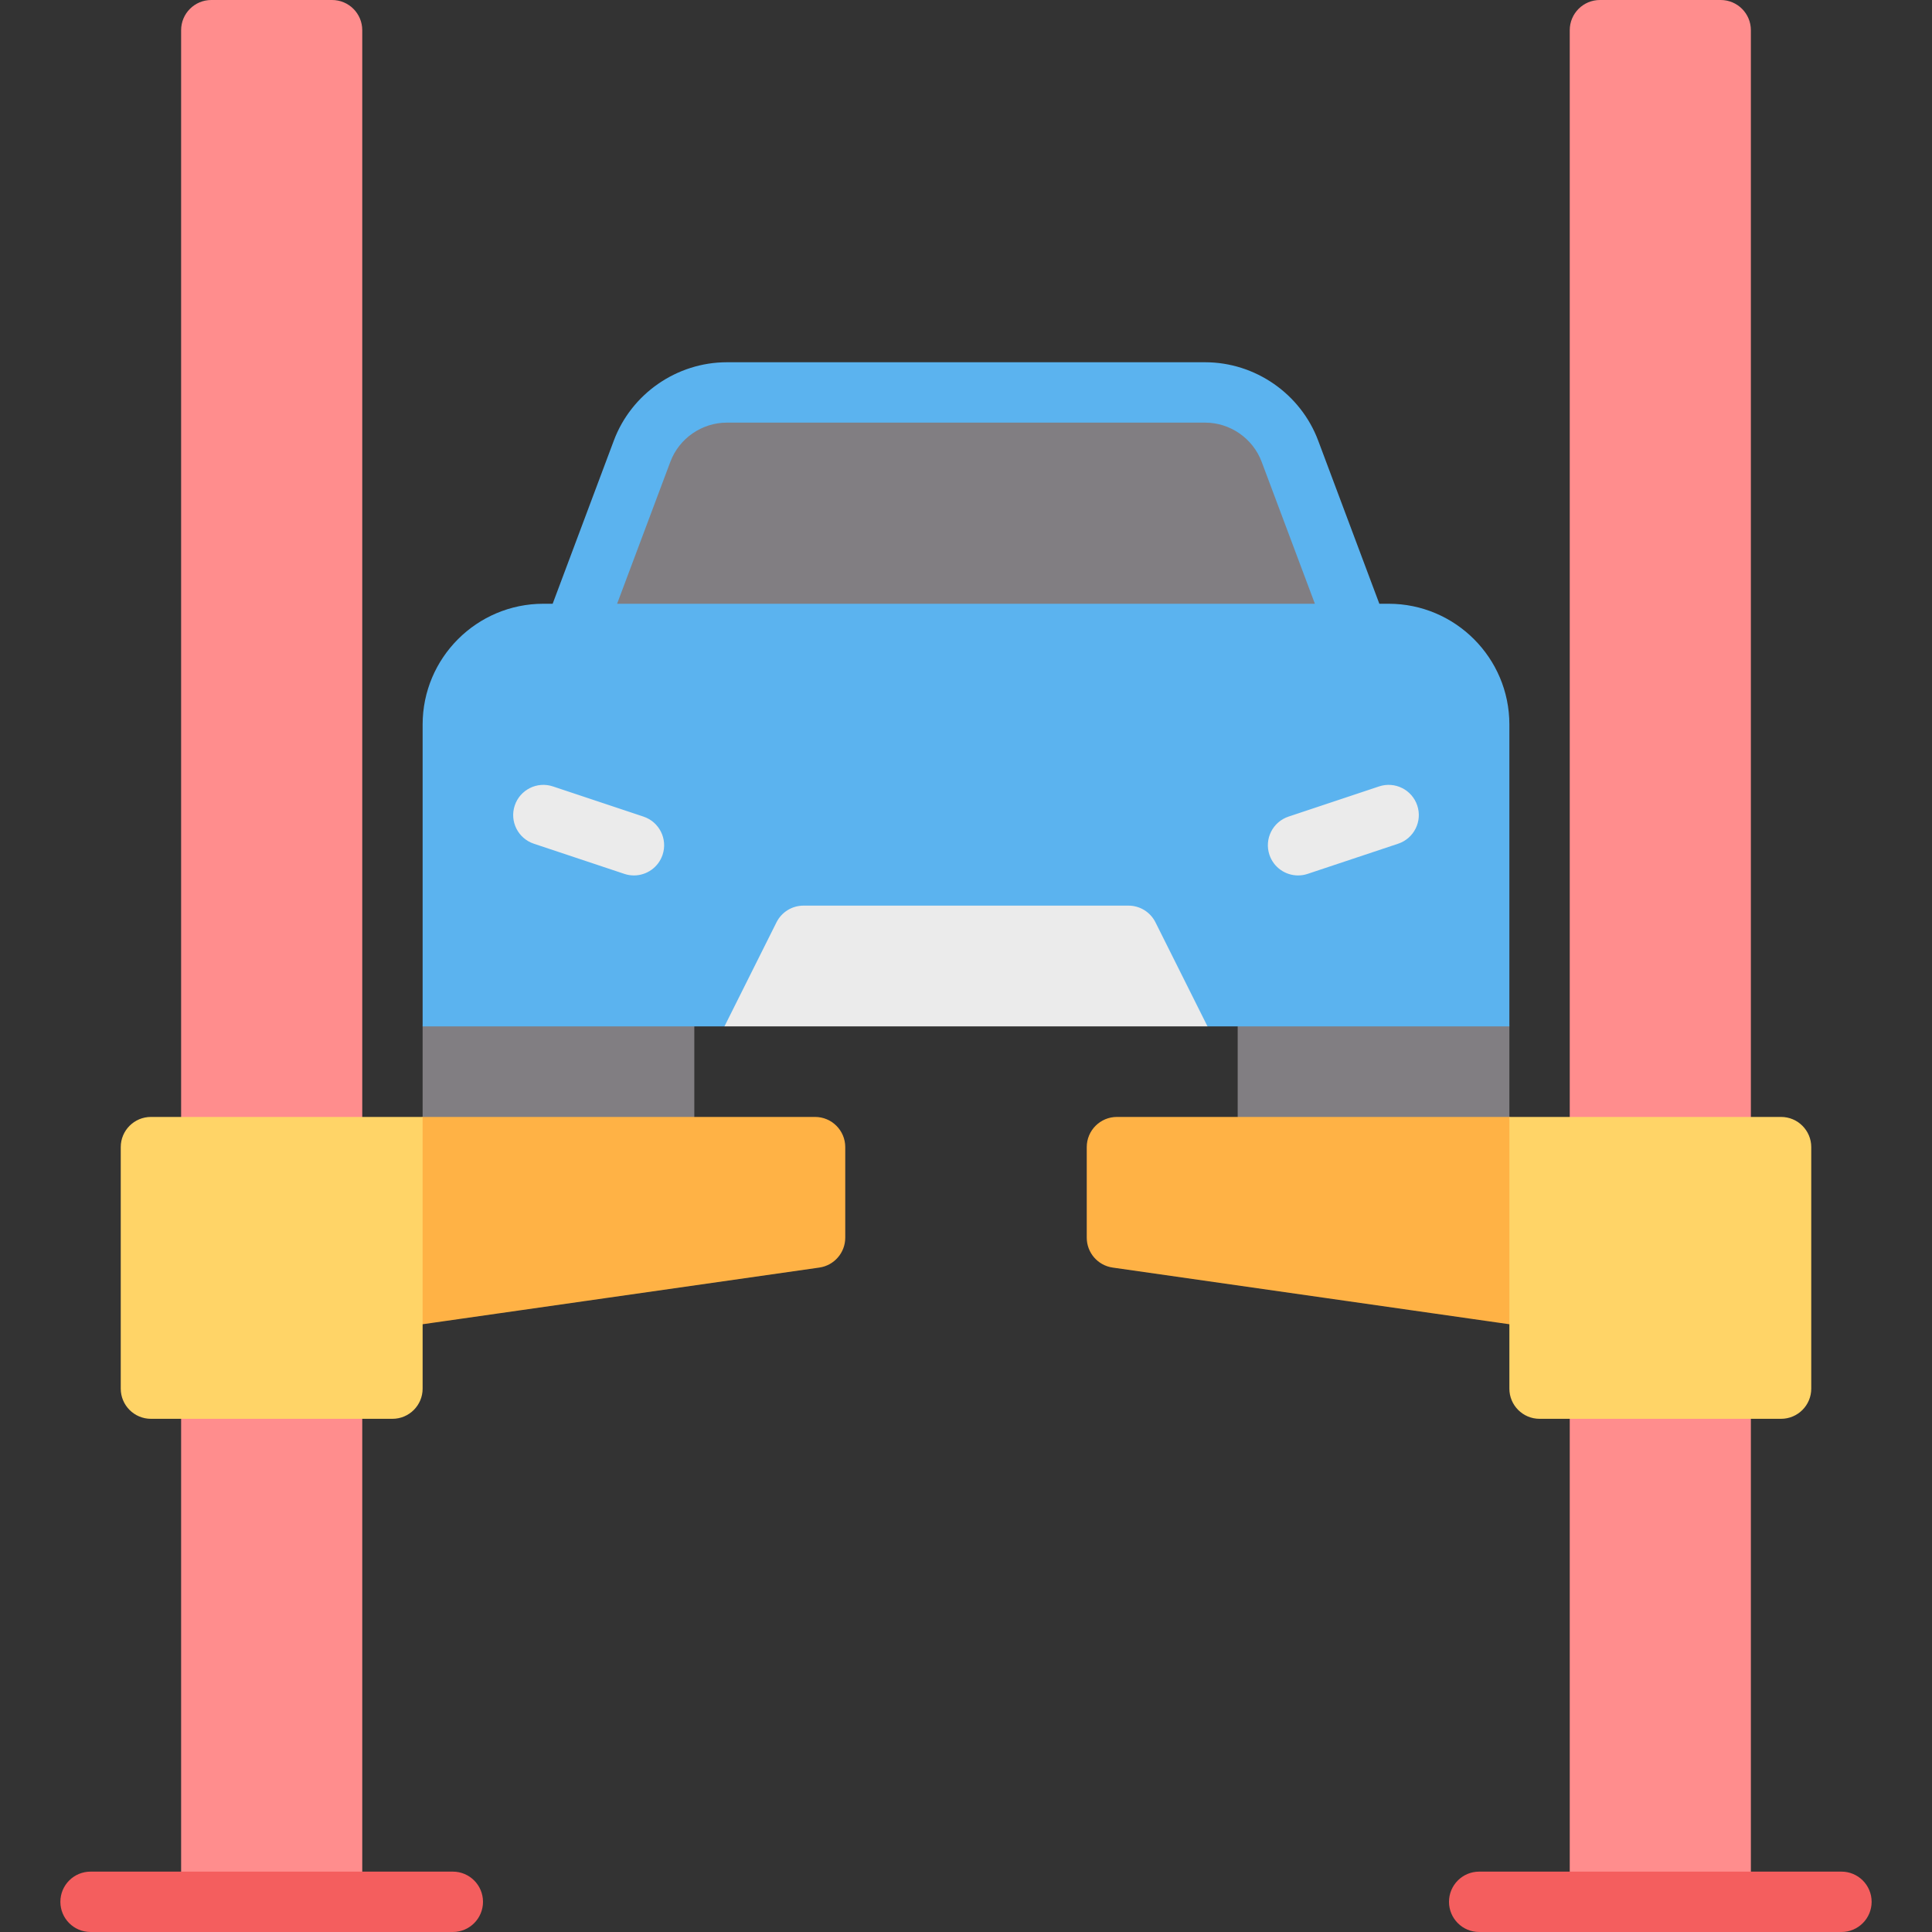
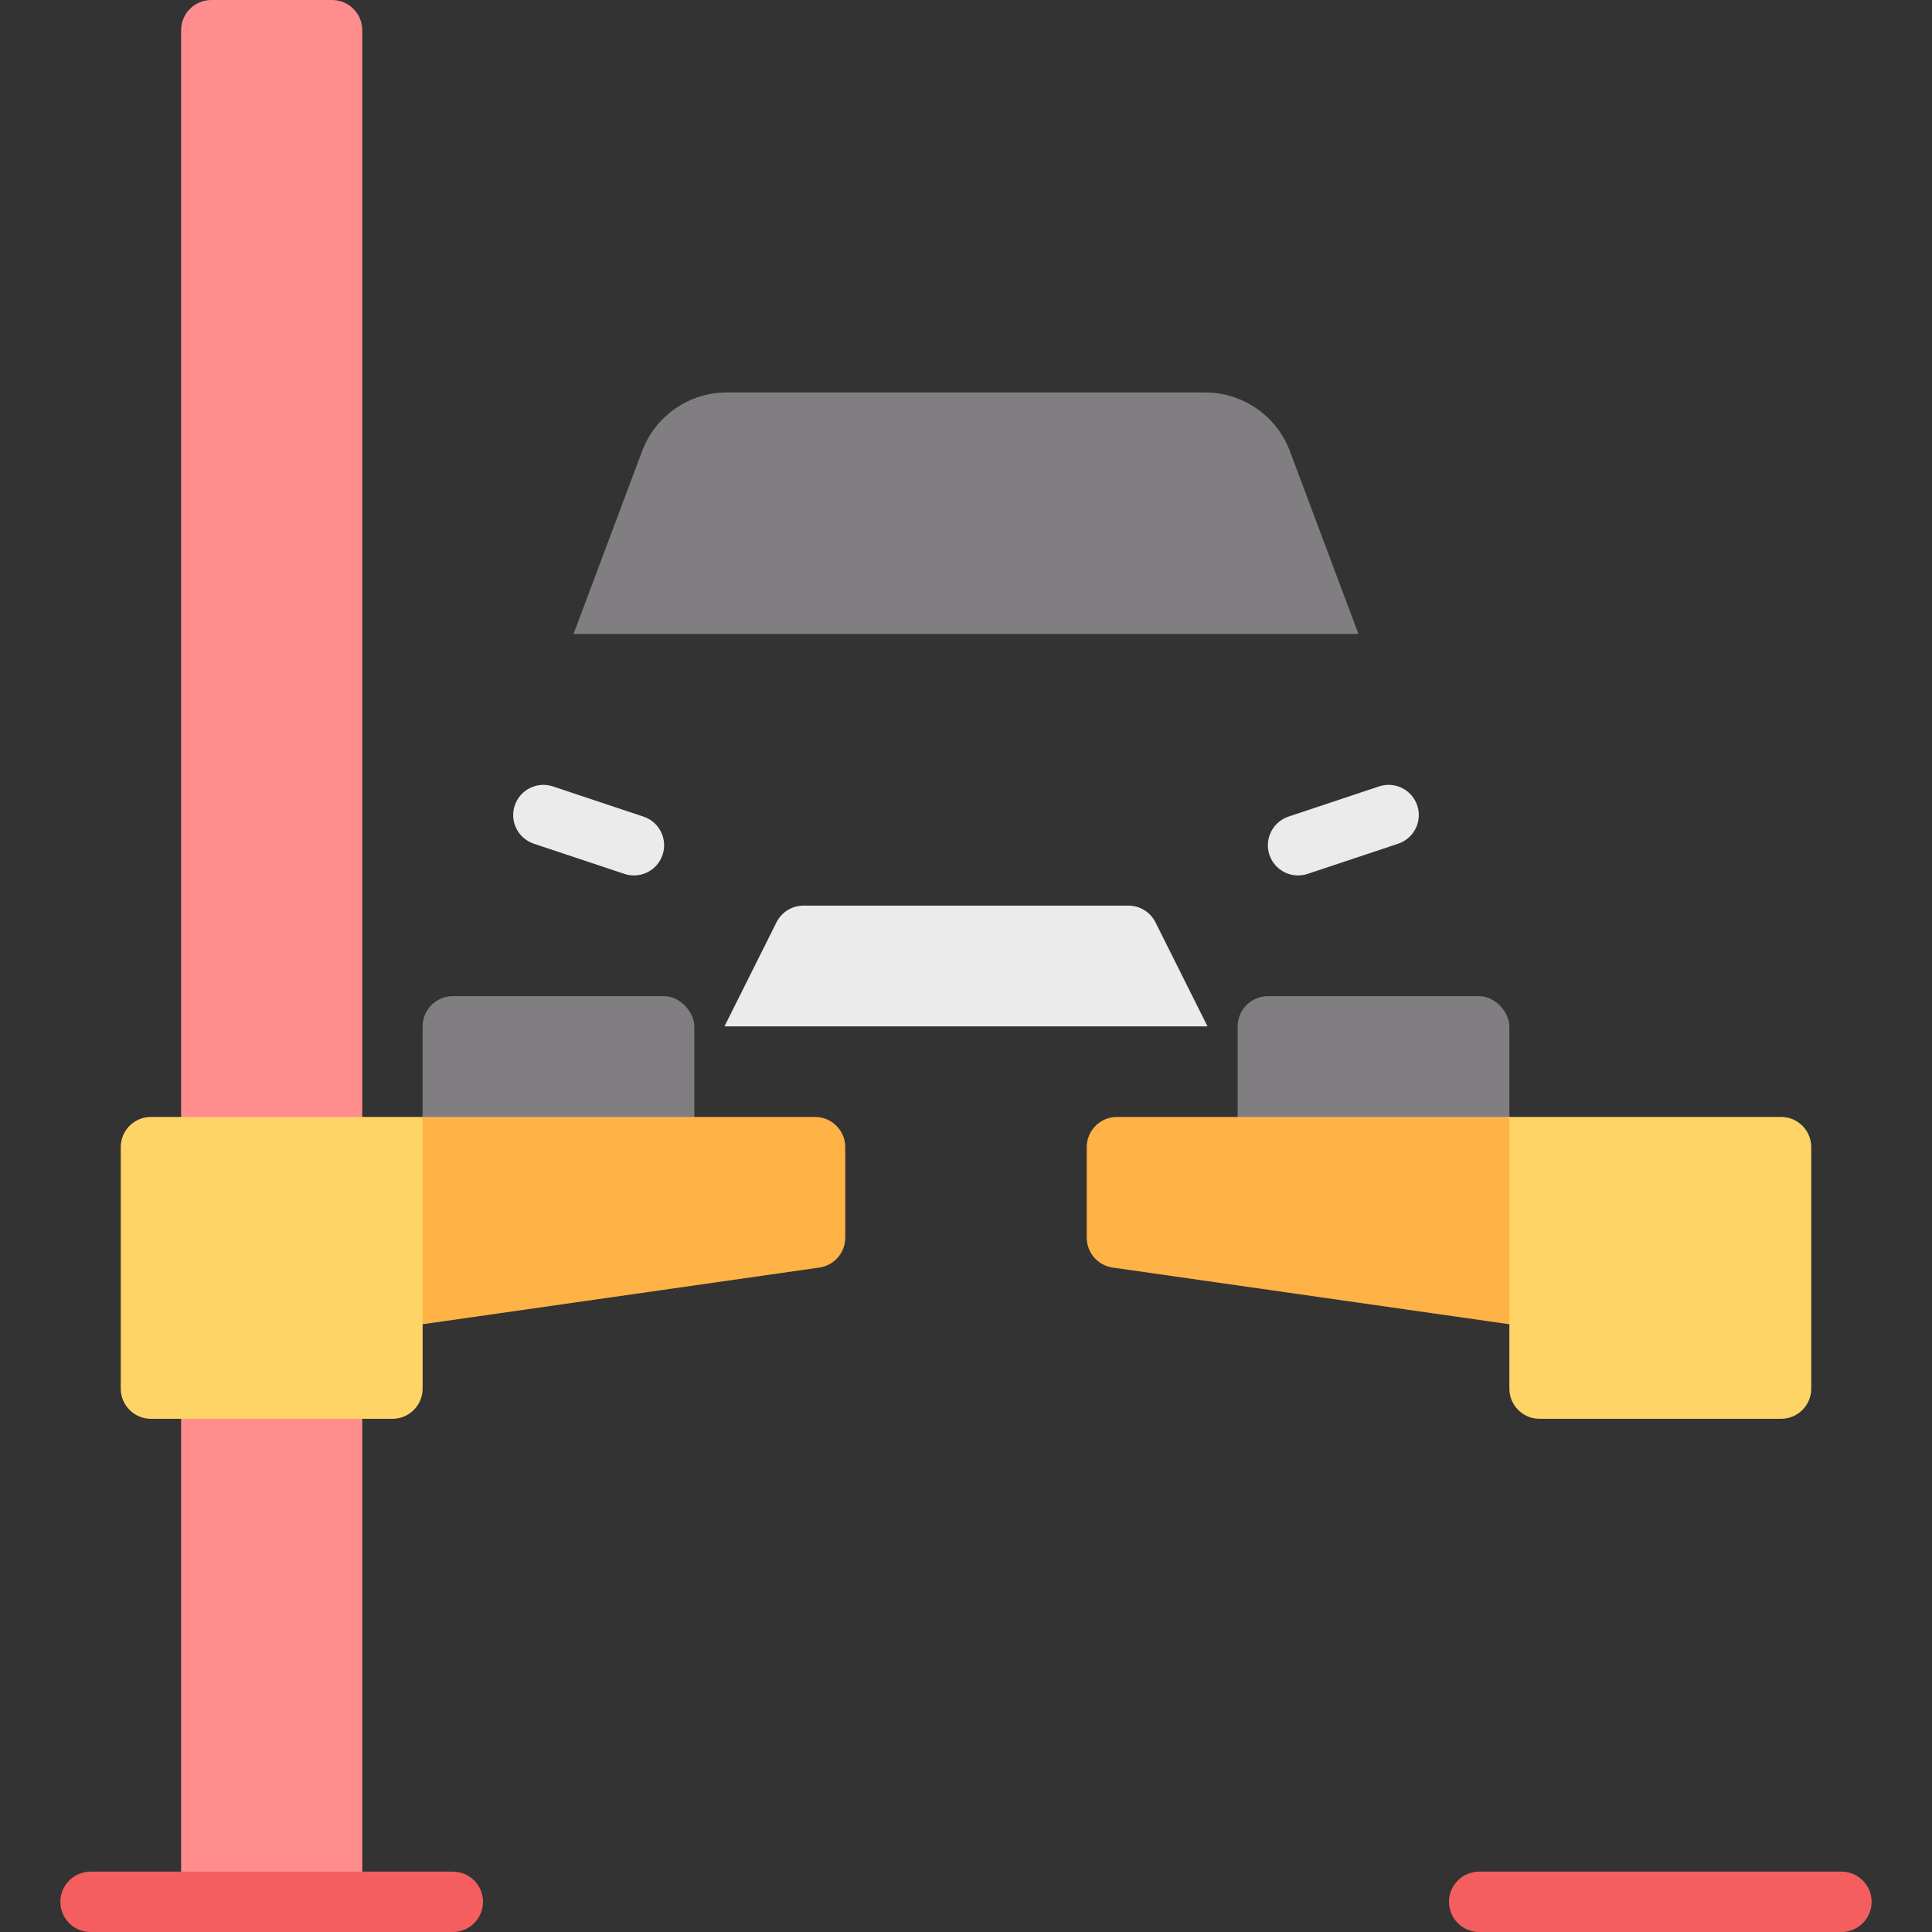
<svg xmlns="http://www.w3.org/2000/svg" id="_12_Car_repair_" data-name="12 Car repair" viewBox="0 0 512 512">
  <rect x="0" y="0" width="512" height="512" fill="#333333" stroke="none" />
  <defs>
    <style>      .cls-1 {        fill: #f45e5e;      }      .cls-1, .cls-2, .cls-3, .cls-4, .cls-5, .cls-6, .cls-7 {        stroke-width: 0px;      }      .cls-2 {        fill: #817e82;      }      .cls-3 {        fill: #5bb3ef;      }      .cls-4 {        fill: #ff8d8d;      }      .cls-5 {        fill: #ffb245;      }      .cls-6 {        fill: #ffd467;      }      .cls-7 {        fill: #ebebeb;      }    </style>
  </defs>
  <path class="cls-2" d="m152,168l18.16-48.43c3.51-9.37,12.47-15.57,22.47-15.57h126.74c10,0,18.96,6.21,22.47,15.57l18.16,48.43" />
  <g>
    <rect class="cls-2" x="112" y="264" width="72" height="40" rx="8" ry="8" />
    <rect class="cls-2" x="328" y="264" width="72" height="40" rx="8" ry="8" />
  </g>
-   <path class="cls-3" d="m368,160h-2.46l-16.21-43.24c-4.66-12.42-16.7-20.76-29.96-20.76h-126.74c-13.26,0-25.31,8.34-29.96,20.76l-16.21,43.24h-2.46c-17.65,0-32,14.35-32,32v80h80l64-16,64,16h80v-80c0-17.65-14.36-32-32-32Zm-204.46,0l14.11-37.62c2.33-6.21,8.35-10.38,14.98-10.38h126.74c6.63,0,12.65,4.17,14.98,10.38l14.11,37.62h-184.91Z" />
  <path class="cls-7" d="m168,232c-.84,0-1.69-.13-2.53-.41l-24-8c-4.19-1.4-6.46-5.93-5.06-10.12,1.4-4.19,5.93-6.46,10.12-5.06l24,8c4.19,1.4,6.46,5.93,5.06,10.12-1.12,3.35-4.24,5.47-7.59,5.47Z" />
  <path class="cls-7" d="m344,232c-3.35,0-6.47-2.12-7.59-5.47-1.4-4.19.87-8.72,5.06-10.12l24-8c4.2-1.4,8.72.87,10.12,5.06,1.4,4.19-.87,8.72-5.06,10.12l-24,8c-.84.28-1.69.41-2.53.41Z" />
  <path class="cls-7" d="m320,272l-13.79-27.58c-1.36-2.71-4.12-4.42-7.16-4.42h-86.11c-3.03,0-5.8,1.71-7.16,4.42l-13.79,27.58h128Z" />
  <g>
    <g>
      <path class="cls-5" d="m216,296h-104l-16,8v40c0,2.32,1.01,4.52,2.76,6.04,1.46,1.27,3.33,1.96,5.24,1.96.38,0,.75-.03,1.13-.08l112-16c3.94-.56,6.87-3.94,6.87-7.92v-24c0-4.42-3.58-8-8-8Z" />
      <path class="cls-5" d="m400,296h-104c-4.42,0-8,3.58-8,8v24c0,3.98,2.93,7.36,6.87,7.92l112,16c.38.05.76.08,1.13.08,1.91,0,3.78-.69,5.24-1.96,1.75-1.52,2.76-3.72,2.76-6.04v-40l-16-8Z" />
    </g>
    <g>
      <path class="cls-4" d="m88,0h-32c-4.42,0-8,3.58-8,8v496h48V8c0-4.42-3.58-8-8-8Z" />
-       <path class="cls-4" d="m456,0h-32c-4.42,0-8,3.58-8,8v496h48V8c0-4.42-3.58-8-8-8Z" />
    </g>
    <path class="cls-1" d="m120,512H24c-4.42,0-8-3.58-8-8s3.58-8,8-8h96c4.42,0,8,3.58,8,8s-3.58,8-8,8Z" />
    <path class="cls-1" d="m488,512h-96c-4.42,0-8-3.58-8-8s3.58-8,8-8h96c4.42,0,8,3.58,8,8s-3.58,8-8,8Z" />
    <g>
      <path class="cls-6" d="m112,296H40c-4.42,0-8,3.58-8,8v64c0,4.42,3.58,8,8,8h64c4.42,0,8-3.58,8-8v-72Z" />
      <path class="cls-6" d="m472,296h-72v72c0,4.42,3.58,8,8,8h64c4.42,0,8-3.58,8-8v-64c0-4.42-3.58-8-8-8Z" />
    </g>
  </g>
</svg>